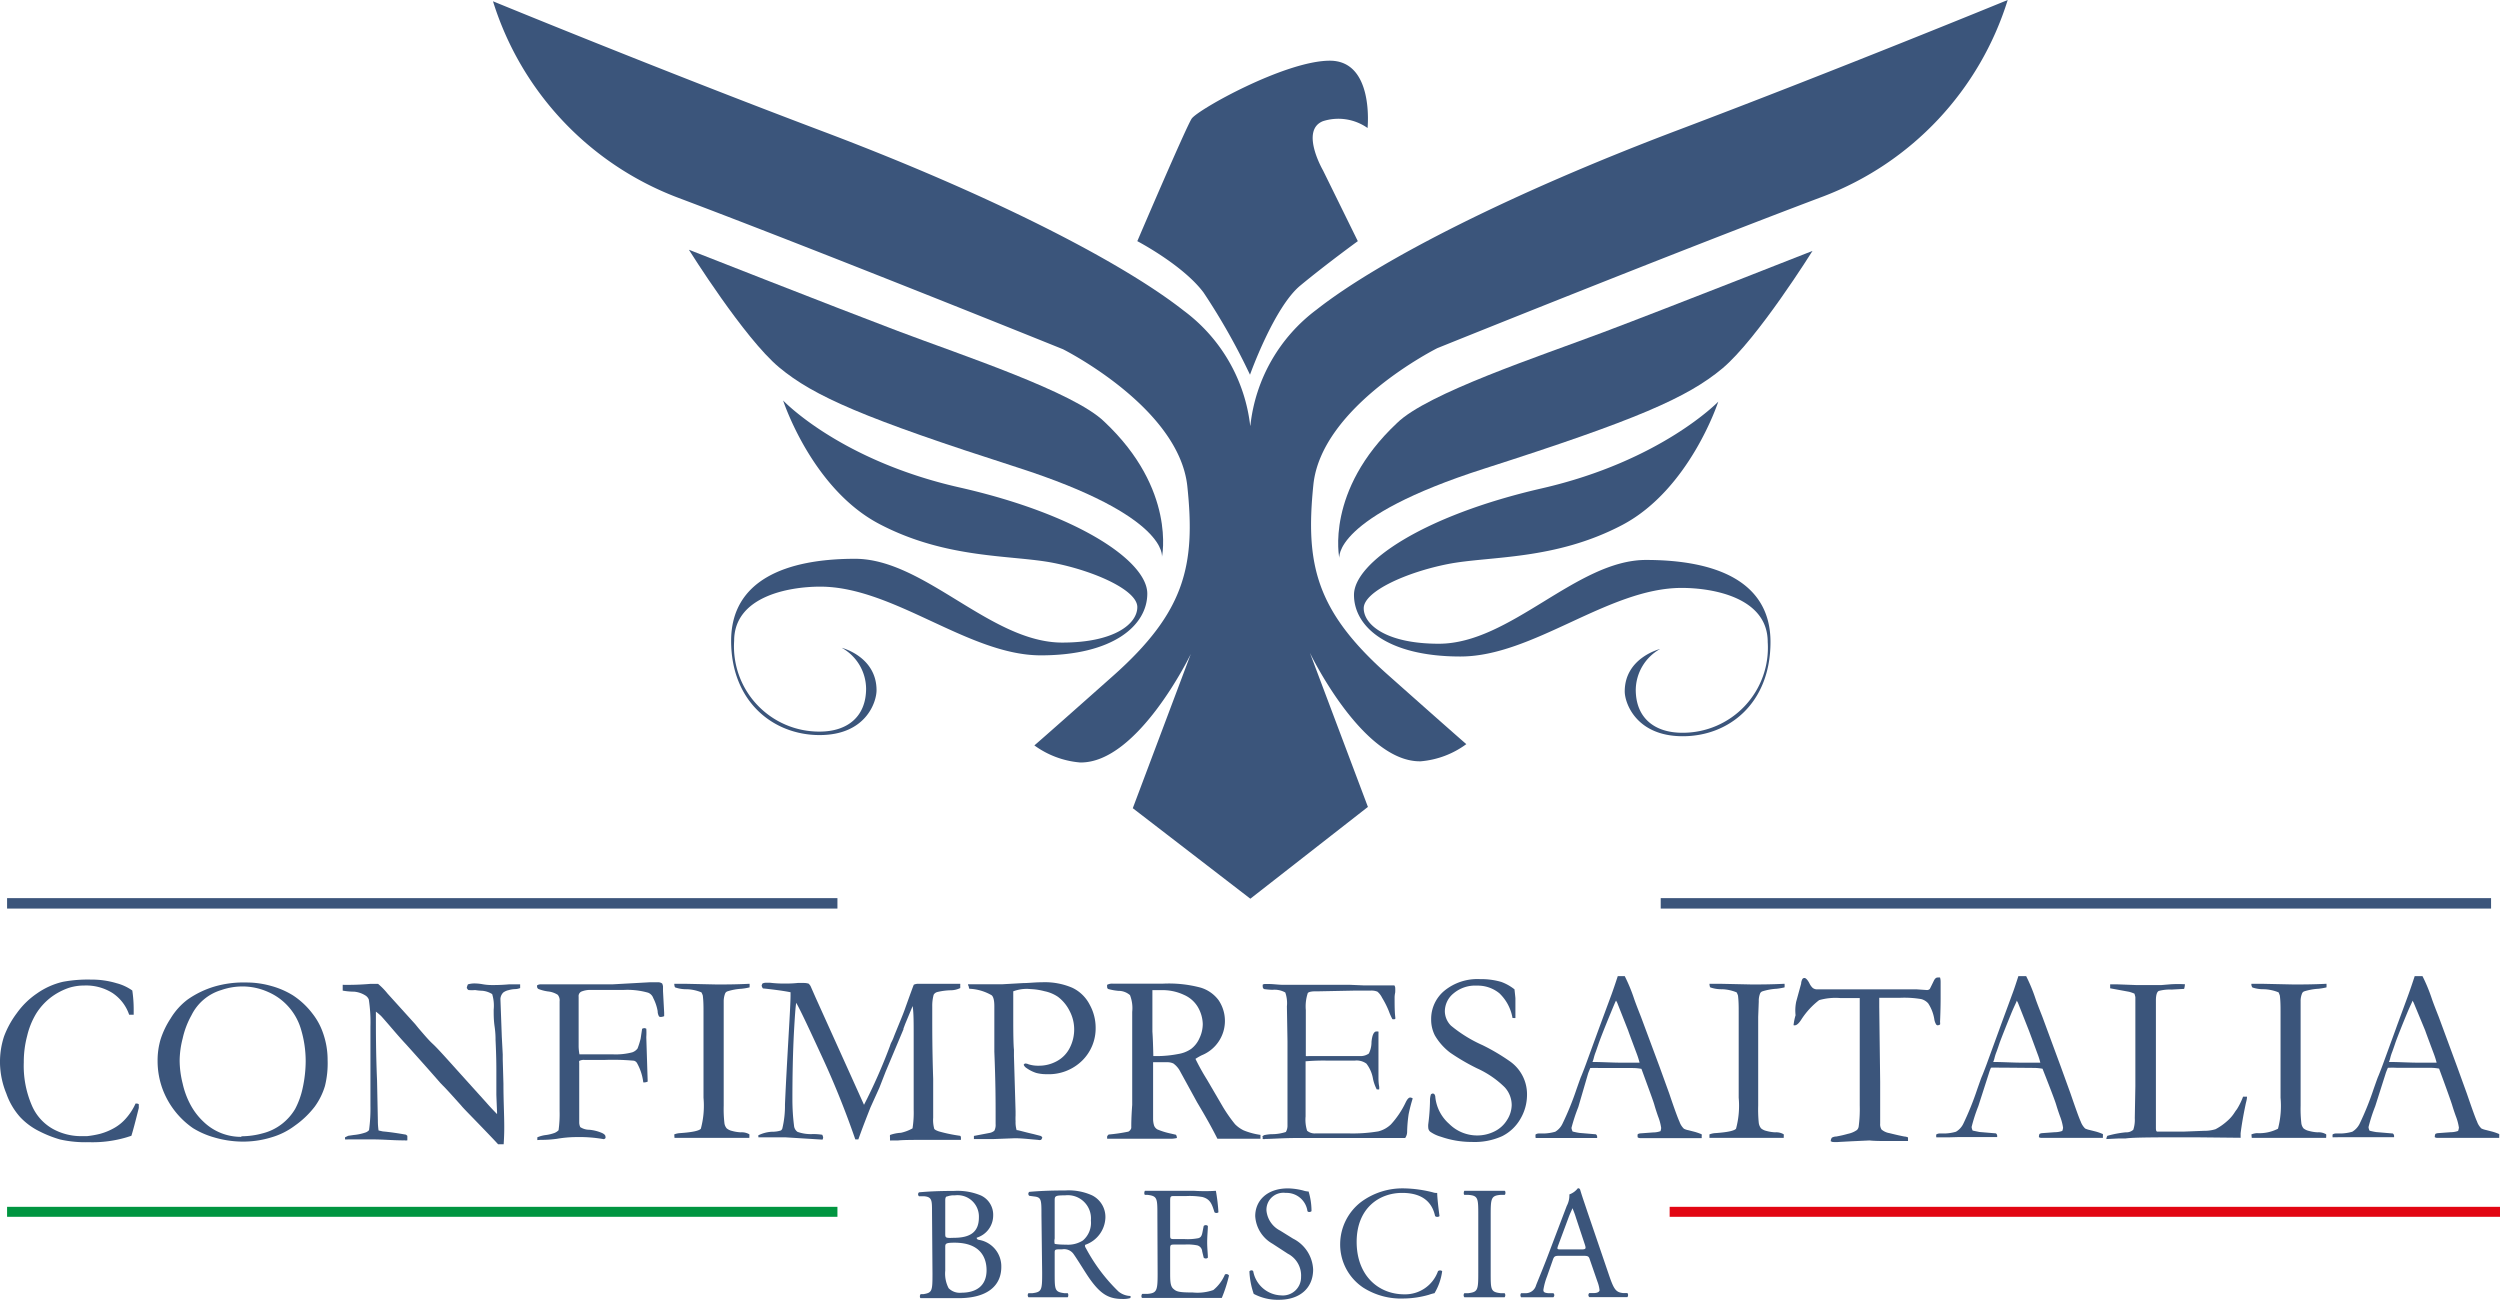
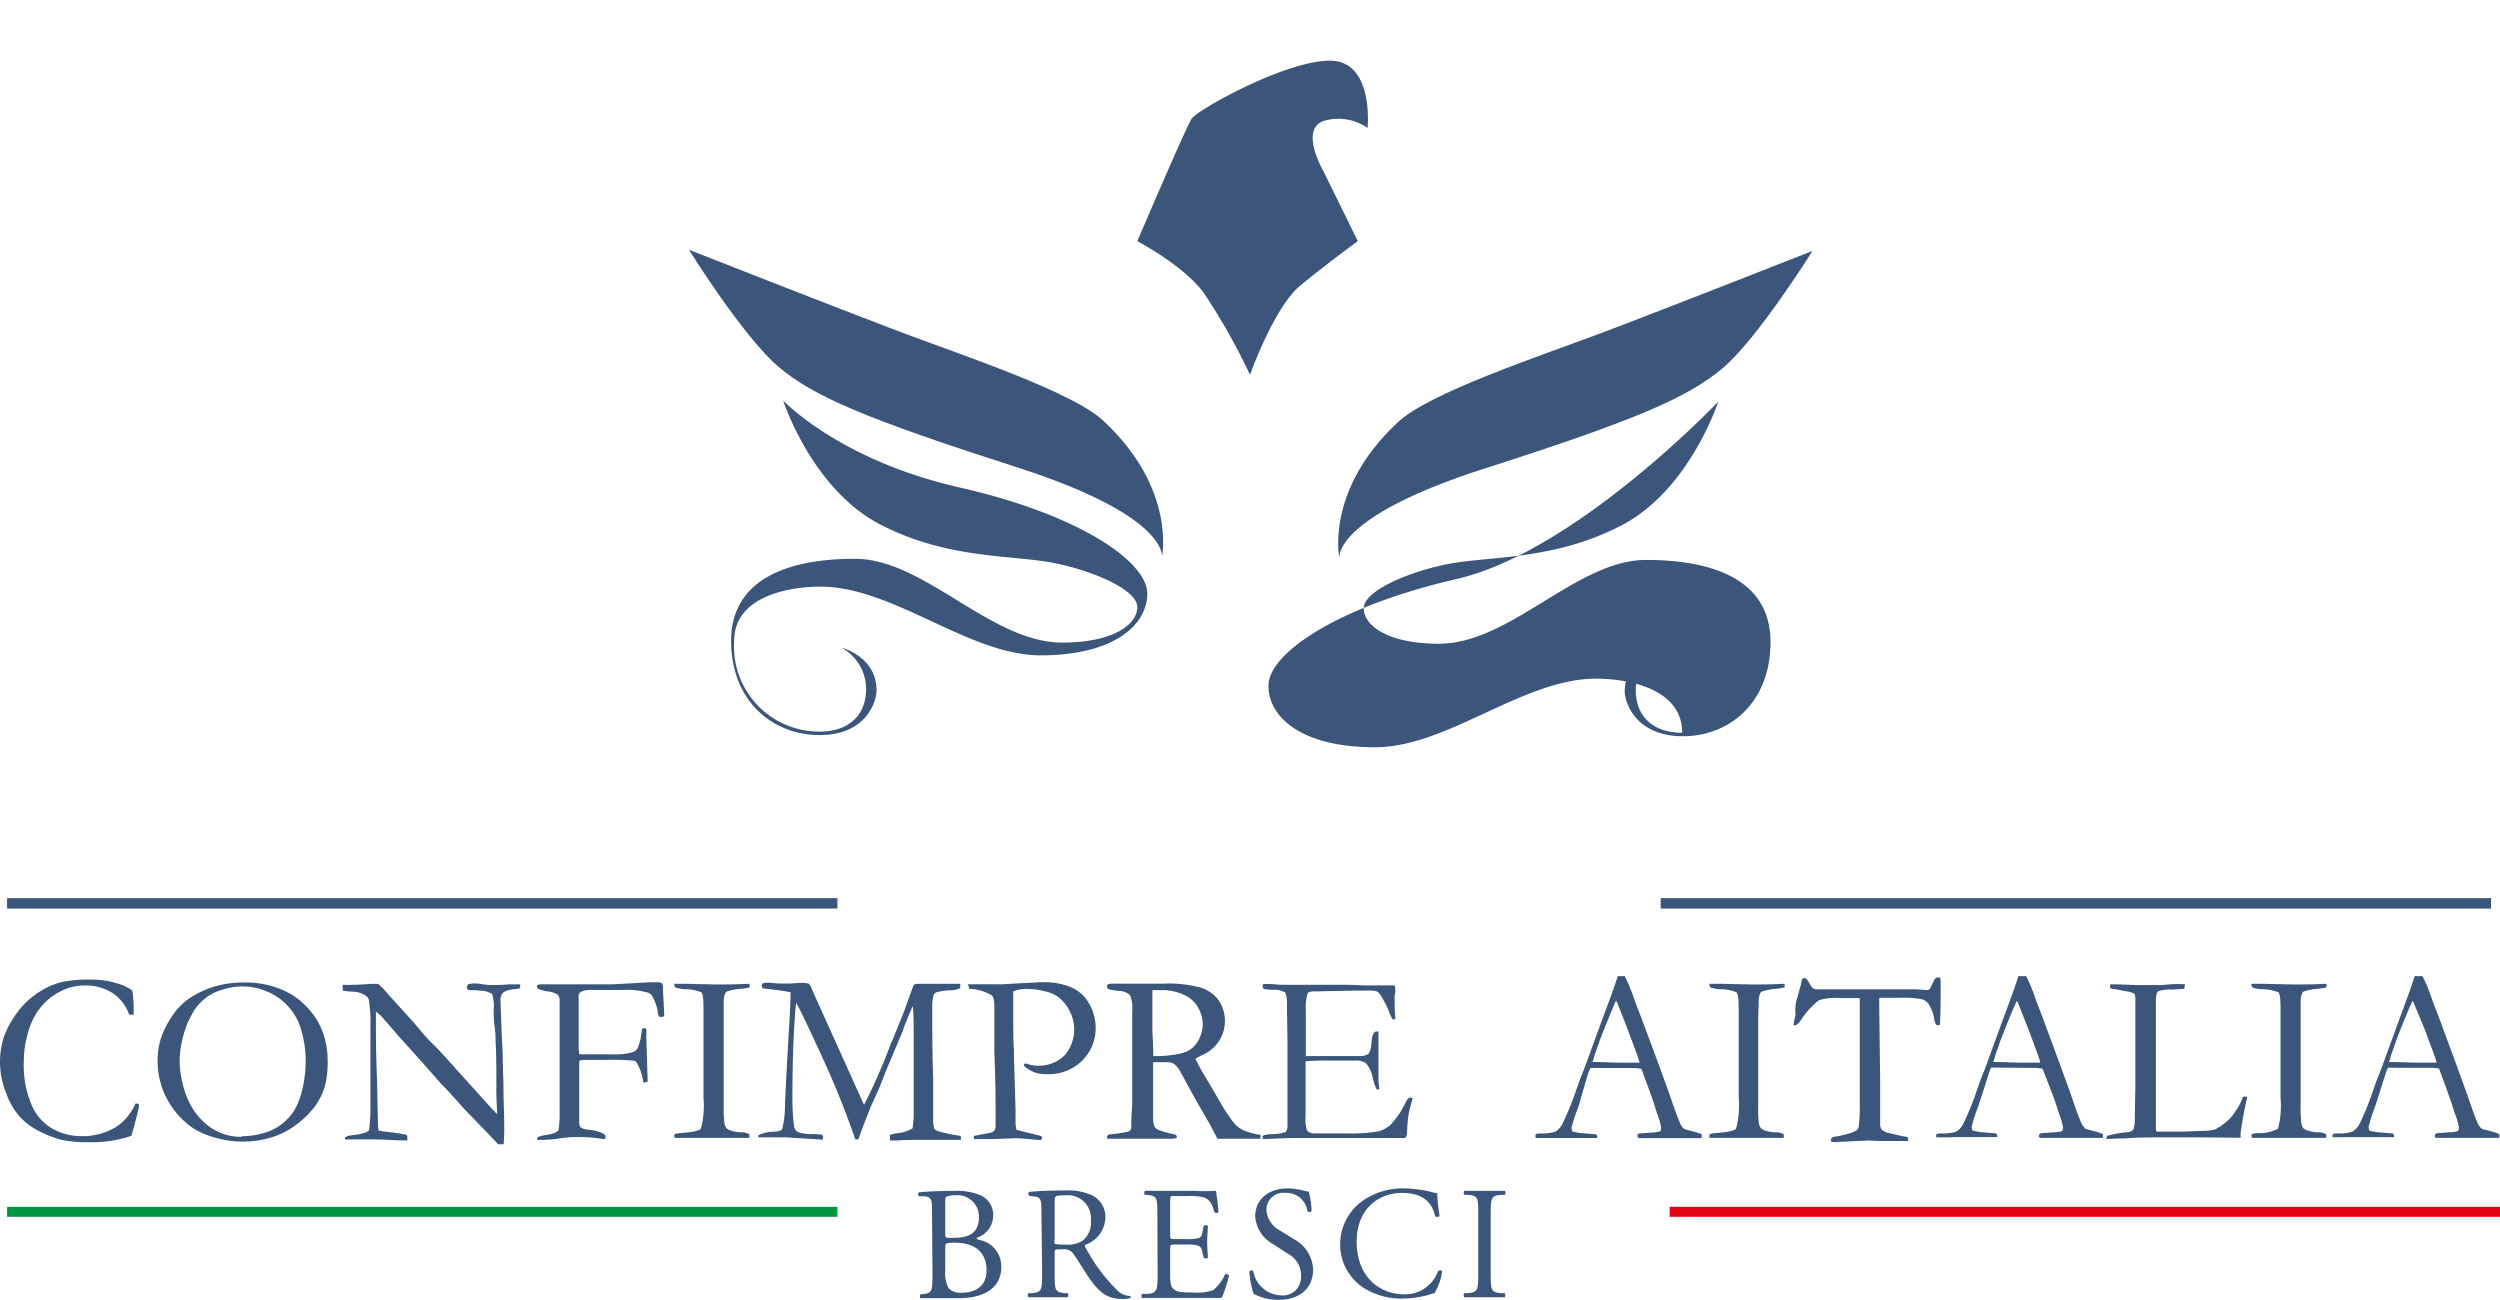
<svg xmlns="http://www.w3.org/2000/svg" viewBox="0 0 215.42 112">
  <defs>
    <style>.cls-1{fill:#3b557b;}.cls-2{fill:#009540;}.cls-3{fill:#e20613;}</style>
  </defs>
  <title>Tavola disegno 11</title>
  <g id="Livello_1" data-name="Livello 1">
    <path class="cls-1" d="M98,20.78s3.94,2.06,5.71,4.43a55.41,55.41,0,0,1,4,7.08s2.07-5.81,4.33-7.68S117,20.78,117,20.78l-3-6.1s-2-3.45,0-4.24a4.37,4.37,0,0,1,3.84.59s.59-5.8-3.25-5.8-11.41,4.23-11.91,5S98,20.78,98,20.78Z" />
    <path class="cls-1" d="M115.41,48.1s-.65-3.51,12.49-7.72,17.5-6.12,20.51-8.63,7.77-10.13,7.77-10.13-12.48,4.92-18,7-15.19,5.27-17.8,7.83C114.16,42.28,115.41,48.1,115.41,48.1Z" />
-     <path class="cls-1" d="M148.06,34.61s-2.46,7.57-8.28,10.63-11.43,2.66-15,3.36-7.27,2.36-7.27,3.81,2,3.06,6.47,3.06c6.17,0,11.88-7.22,17.85-7.22s10.73,1.81,10.73,7.07S149,63.44,145,63.44,140,60.59,140,59.58c0-2.91,3.05-3.66,3.05-3.66a4.09,4.09,0,0,0-2.1,3.51c0,2.46,1.65,3.71,4,3.71a7.33,7.33,0,0,0,7.37-7.82c0-3.81-4.66-4.66-7.42-4.66-6.32,0-12.79,5.91-19.06,5.91s-9.17-2.55-9.17-5.31,5.91-6.82,16.19-9.18S148.06,34.61,148.06,34.61Z" />
-     <path class="cls-1" d="M107.73,36.71A14.39,14.39,0,0,0,102,26.77c-5.51-4.33-17-10.13-31.1-15.45S42.48.11,42.48.11A26.5,26.5,0,0,0,58.33,17c12.79,4.82,33.26,13.09,33.26,13.09s10,5,10.72,11.81-.19,10.82-6.39,16.33-6.79,6-6.79,6a7.79,7.79,0,0,0,3.93,1.47c5,.1,9.55-9.35,9.55-9.35l-5,13.29,10.13,7.8,10.13-7.91-5-13.28s4.53,9.45,9.55,9.35a7.71,7.71,0,0,0,3.93-1.48s-.59-.49-6.79-6-7.08-9.55-6.39-16.34S123.85,30,123.85,30s20.47-8.26,33.27-13.08A26.53,26.53,0,0,0,173,0s-14.37,5.9-28.44,11.22-25.59,11.12-31.1,15.45a14.39,14.39,0,0,0-5.71,9.94" />
+     <path class="cls-1" d="M148.06,34.61s-2.46,7.57-8.28,10.63-11.43,2.66-15,3.36-7.27,2.36-7.27,3.81,2,3.06,6.47,3.06c6.17,0,11.88-7.22,17.85-7.22s10.73,1.81,10.73,7.07S149,63.44,145,63.44,140,60.59,140,59.58c0-2.91,3.05-3.66,3.05-3.66a4.09,4.09,0,0,0-2.1,3.51c0,2.46,1.65,3.71,4,3.71c0-3.81-4.66-4.66-7.42-4.66-6.32,0-12.79,5.91-19.06,5.91s-9.17-2.55-9.17-5.31,5.91-6.82,16.19-9.18S148.06,34.61,148.06,34.61Z" />
    <path class="cls-1" d="M100.12,48s.66-3.51-12.48-7.73-17.5-6.11-20.51-8.62-7.77-10.13-7.77-10.13,12.48,4.91,18,7,15.19,5.26,17.8,7.82C101.38,42.18,100.12,48,100.12,48Z" />
    <path class="cls-1" d="M67.48,34.51s2.46,7.57,8.27,10.63,11.44,2.66,15,3.36S98,50.85,98,52.31s-2,3.06-6.47,3.06c-6.17,0-11.88-7.22-17.85-7.22S63,50,63,55.22s3.61,8.12,7.62,8.12,4.91-2.86,4.91-3.86c0-2.91-3-3.66-3-3.66a4.07,4.07,0,0,1,2.1,3.51c0,2.46-1.65,3.71-4,3.71a7.34,7.34,0,0,1-7.37-7.82c0-3.81,4.66-4.67,7.42-4.67,6.32,0,12.79,5.92,19,5.92s9.18-2.56,9.18-5.32S93,44.34,82.67,42,67.48,34.51,67.48,34.51Z" />
    <path class="cls-1" d="M11.4,85.35A11.14,11.14,0,0,1,11.52,87c0,.11,0,.26,0,.44l-.21,0-.18,0a3.66,3.66,0,0,0-1.43-1.87,4.27,4.27,0,0,0-2.44-.65A4.41,4.41,0,0,0,6,85.1,5.51,5.51,0,0,0,4.31,86a5.34,5.34,0,0,0-1.2,1.35,6.68,6.68,0,0,0-.77,1.91,8.75,8.75,0,0,0-.29,2.28,8.58,8.58,0,0,0,.68,3.68,4.21,4.21,0,0,0,1.85,2.07A5.05,5.05,0,0,0,7,97.9h.49a8.15,8.15,0,0,0,1.13-.2,5.29,5.29,0,0,0,1.25-.52,3.84,3.84,0,0,0,1-.83,5,5,0,0,0,.81-1.26l.12,0a.35.35,0,0,1,.16.06c0,.17,0,.27,0,.32-.29,1.17-.51,2-.64,2.4l-.41.13a10.28,10.28,0,0,1-3.26.42,10,10,0,0,1-2.46-.23,10,10,0,0,1-1.78-.7,5.76,5.76,0,0,1-1.69-1.25,6,6,0,0,1-1.17-2A7.26,7.26,0,0,1,0,91.63,7.1,7.1,0,0,1,.35,89.3a8,8,0,0,1,1.1-2,6.85,6.85,0,0,1,1.74-1.7,6.43,6.43,0,0,1,2.23-1,11.75,11.75,0,0,1,2.44-.19,7.37,7.37,0,0,1,2.18.31A4.15,4.15,0,0,1,11.4,85.35Z" />
    <path class="cls-1" d="M13.58,91.44a6.4,6.4,0,0,1,.26-1.89,7.41,7.41,0,0,1,.86-1.79,5.81,5.81,0,0,1,1.45-1.62A8,8,0,0,1,18.51,85a8.9,8.9,0,0,1,2.69-.34,7.73,7.73,0,0,1,2.14.29,7.14,7.14,0,0,1,1.89.81,6.77,6.77,0,0,1,1.71,1.6A5.67,5.67,0,0,1,27.83,89a6.94,6.94,0,0,1,.4,2.34A8.09,8.09,0,0,1,28,93.58a5.87,5.87,0,0,1-.89,1.79A7.84,7.84,0,0,1,25.4,97a6.25,6.25,0,0,1-2,1,8.28,8.28,0,0,1-2.53.37A8.81,8.81,0,0,1,18.43,98a7.2,7.2,0,0,1-1.8-.79A7.12,7.12,0,0,1,14,93.82,7,7,0,0,1,13.58,91.44Zm7.22,6.47a6.93,6.93,0,0,0,1.82-.25,4.48,4.48,0,0,0,1.67-.81,4.61,4.61,0,0,0,1.14-1.29,6.94,6.94,0,0,0,.66-1.85,11,11,0,0,0,.25-2.27,9.55,9.55,0,0,0-.42-2.8,5.06,5.06,0,0,0-1.05-1.88,5,5,0,0,0-1.76-1.28A5.4,5.4,0,0,0,20.92,85a5.57,5.57,0,0,0-1.85.31,4.21,4.21,0,0,0-2.57,2.17,7.33,7.33,0,0,0-.76,2,7.87,7.87,0,0,0-.26,1.89,8.21,8.21,0,0,0,.26,2,7.09,7.09,0,0,0,.71,1.89,5.72,5.72,0,0,0,1.11,1.42,4.63,4.63,0,0,0,3.24,1.28Z" />
    <path class="cls-1" d="M29.53,85.36v-.5a22.7,22.7,0,0,0,2.36-.08l.41,0h.28a5.8,5.8,0,0,1,.81.83l.19.21,2.19,2.42.31.38c.45.52.85,1,1.21,1.33s1.08,1.13,2.13,2.3L41.9,95c.24.28.55.61.93,1v-.16q-.06-1.45-.06-1.53l0-.63,0-1v-.45c0-.28,0-1.16-.07-2.63,0-.2,0-.58-.08-1.14s-.08-1-.08-1.47a3.43,3.43,0,0,0-.13-1.33,1.9,1.9,0,0,0-.89-.29,4.32,4.32,0,0,1-.58-.06,2.67,2.67,0,0,1-.55,0c-.06,0-.11-.08-.17-.18a1.12,1.12,0,0,1,.1-.31,2.09,2.09,0,0,1,.55-.08,4.31,4.31,0,0,1,.72.07,4.59,4.59,0,0,0,.78.07c.31,0,.81,0,1.48-.06.38,0,.65,0,.79,0h.18l0,.32a1.28,1.28,0,0,1-.46.09,2.34,2.34,0,0,0-.54.09,1.19,1.19,0,0,0-.45.2.84.84,0,0,0-.25.55l.12,3.28.08,1.51v.44l.06,2.09c0,1.43.07,2.67.07,3.72,0,.23,0,.73-.05,1.49l-.48,0c-.24-.27-1.08-1.15-2.51-2.62-.33-.34-.56-.58-.67-.72l-.9-1c-.35-.38-.57-.62-.68-.72l-.22-.23Q36.8,92,35,90c-.32-.34-.8-.88-1.43-1.62-.4-.46-.65-.75-.75-.85a4.74,4.74,0,0,0-.43-.36l0,.36c0,1.35,0,3.22.1,5.59l.07,3.45q0,.43.06.84l.36.08c.66.06,1.31.16,2,.28l.12.1v.39a.78.78,0,0,1-.27,0,1.47,1.47,0,0,1-.28,0c-.69,0-1.52-.08-2.51-.08-.69,0-1.3,0-1.83,0H30a1.42,1.42,0,0,1-.27,0V98l.27-.13.48-.07a4.42,4.42,0,0,0,1-.21.72.72,0,0,0,.32-.21,13.79,13.79,0,0,0,.12-2.11c0-.43,0-1.21,0-2.36V91.46l0-3a13,13,0,0,0-.14-2.33.72.72,0,0,0-.26-.33,2.17,2.17,0,0,0-1-.35A5.72,5.72,0,0,1,29.53,85.36Z" />
    <path class="cls-1" d="M46.3,98.24V98a2.74,2.74,0,0,1,.76-.2,3.43,3.43,0,0,0,.73-.18,1.07,1.07,0,0,0,.34-.23,10.16,10.16,0,0,0,.09-1.66v-8.1l0-1.34a.76.76,0,0,0-.16-.57,1.92,1.92,0,0,0-.85-.29,3.66,3.66,0,0,1-.81-.21.24.24,0,0,1-.12-.18.39.39,0,0,1,0-.13.49.49,0,0,1,.28-.09l.63,0h.29l.83,0h1.44l3,0L56,84.64h.28l.45,0a.57.57,0,0,1,.33.11.93.93,0,0,1,.07.24v.41l.1,1.87c0,.07,0,.17,0,.29a.8.8,0,0,1-.31.07.17.17,0,0,1-.14-.06.92.92,0,0,1-.11-.44A4,4,0,0,0,56.29,86a.77.77,0,0,0-.44-.46,6.49,6.49,0,0,0-2.1-.24c-.47,0-.9,0-1.3,0l-.74,0H50.9a2,2,0,0,0-.82.15.43.43,0,0,0-.22.44v.16c0,.35,0,.75,0,1.18l0,2.83a4.07,4.07,0,0,0,.07.79l.3,0,.58,0h2a5.59,5.59,0,0,0,1.66-.17.94.94,0,0,0,.47-.34,7.19,7.19,0,0,0,.26-.83l.13-.86a.55.55,0,0,1,.19-.06.58.58,0,0,1,.17.05,5.49,5.49,0,0,1,0,.73l.12,3.83a.89.89,0,0,1-.27.07l-.11,0a4.46,4.46,0,0,0-.52-1.63.45.45,0,0,0-.28-.24,20.17,20.17,0,0,0-2.48-.07h-.94l-.75,0h-.11a.83.83,0,0,0-.44.09.54.54,0,0,0,0,.18v.71c0,.09,0,.43,0,1l0,3.45a1,1,0,0,0,.09.36,1.45,1.45,0,0,0,.79.23,3.57,3.57,0,0,1,1.09.28c.19.09.29.19.29.3a.25.25,0,0,1,0,.14.28.28,0,0,1-.14.09,12.07,12.07,0,0,0-2.36-.18,10.18,10.18,0,0,0-1.69.15,9.83,9.83,0,0,1-1.41.09Z" />
    <path class="cls-1" d="M58.1,97.75a1.53,1.53,0,0,1,.47-.11c1.06-.07,1.67-.2,1.82-.38a7.62,7.62,0,0,0,.23-2.67V92.35l0-1.26,0-.74V88.58l0-.43,0-.54c0-.12,0-.27,0-.43,0-.44,0-.9-.06-1.39a1.39,1.39,0,0,0-.12-.28,3.65,3.65,0,0,0-1.24-.27,2.89,2.89,0,0,1-1-.15c-.06,0-.09-.15-.1-.32H59l2.76.06c.71,0,1.65,0,2.83-.06a2.85,2.85,0,0,1,0,.31,5,5,0,0,1-.7.12,4.9,4.9,0,0,0-1.2.22.34.34,0,0,0-.2.17,1.87,1.87,0,0,0-.13.7l0,1.34,0,4.64V94.1c0,.57,0,1,0,1.17a10.84,10.84,0,0,0,.06,1.49.86.86,0,0,0,.2.47,1.09,1.09,0,0,0,.46.22,3.32,3.32,0,0,0,.75.12,1.31,1.31,0,0,1,.74.17,1.11,1.11,0,0,1,0,.23v.08l-1.4,0-.92,0-1.44,0H58.12Z" />
    <path class="cls-1" d="M65.34,97.83a3,3,0,0,1,1.17-.31,2.43,2.43,0,0,0,.78-.11.4.4,0,0,0,.12-.16,8.47,8.47,0,0,0,.23-2.08c.06-1.47.17-3.44.31-5.9.11-1.87.17-3,.17-3.5V85.5c-.5-.1-1.3-.22-2.38-.33a.58.58,0,0,1-.11-.24.51.51,0,0,1,.08-.19.83.83,0,0,1,.27-.06l.36,0a10.22,10.22,0,0,0,1.4.07c.19,0,.53,0,1-.05l.56,0a1.42,1.42,0,0,1,.38.06,1.27,1.27,0,0,1,.16.2l.44,1,2.94,6.51,1.23,2.73a47.6,47.6,0,0,0,2.24-5.08,1.66,1.66,0,0,1,.12-.31,3.66,3.66,0,0,0,.18-.39c.05-.15.28-.7.67-1.66.16-.39.29-.73.38-1,.4-1.11.63-1.75.7-1.91a1,1,0,0,1,.34-.08l.43,0c.39,0,1,0,1.9,0,.54,0,1,0,1.33,0a.62.62,0,0,1,0,.17,1,1,0,0,1,0,.2,1.92,1.92,0,0,1-.8.19,5.45,5.45,0,0,0-1.17.15.5.5,0,0,0-.32.24,3.65,3.65,0,0,0-.12,1v1c0,1,0,2.79.08,5.25v3.34a2.82,2.82,0,0,0,.08.91c0,.1.18.19.41.27a13.46,13.46,0,0,0,1.83.38.16.16,0,0,1,.07.14,1.62,1.62,0,0,1,0,.21h-.47c-.41,0-.86,0-1.34,0l-.77,0c-1.42,0-2.37,0-2.83.05l-.55,0a.48.48,0,0,1-.15,0V98a.75.75,0,0,1,0-.2,3.28,3.28,0,0,1,.94-.19,3.62,3.62,0,0,0,1-.38,8.66,8.66,0,0,0,.1-1.61l0-2.11c0-.22,0-.65,0-1.28s0-1.64,0-3c0-1.11,0-2-.09-2.54L78,88.23l-.15.4,0,.06-1.53,3.64-.55,1.41L75,95.44c-.31.79-.58,1.48-.8,2.08l-.24.66H73.7c-.79-2.29-1.72-4.64-2.81-7s-1.85-4-2.28-4.77c-.06.3-.12,1.17-.2,2.6-.09,1.75-.13,3.67-.13,5.78A18.31,18.31,0,0,0,68.42,97a.72.72,0,0,0,.3.53,3.43,3.43,0,0,0,1.34.19,4.88,4.88,0,0,1,.79.06.72.72,0,0,1,.08.24.85.85,0,0,1-.05.18L67.65,98c-.24,0-.61,0-1.1,0-.28,0-.68,0-1.2,0Z" />
    <path class="cls-1" d="M83.41,84.81l.24,0c.23,0,.62,0,1.16,0h.59l1,0,1.77-.1c.47,0,1-.07,1.62-.07a6,6,0,0,1,2.6.47,3.24,3.24,0,0,1,1.5,1.45,4.11,4.11,0,0,1,.52,2,3.9,3.9,0,0,1-1.14,2.81,4.1,4.1,0,0,1-3.08,1.19,3.38,3.38,0,0,1-.91-.11,3.08,3.08,0,0,1-.83-.42.6.6,0,0,1-.24-.28.25.25,0,0,1,.12-.11.72.72,0,0,1,.3.07,2.77,2.77,0,0,0,.89.12,3.18,3.18,0,0,0,1.56-.4,2.65,2.65,0,0,0,1.11-1.16,3.46,3.46,0,0,0,.37-1.58,3.41,3.41,0,0,0-.39-1.57,3.45,3.45,0,0,0-1-1.22A3.18,3.18,0,0,0,90,85.41a5.38,5.38,0,0,0-1.17-.18,3.3,3.3,0,0,0-1.52.19v.14l0,1.17v.21c0,.19,0,.48,0,.87q0,2.11.06,2.64V91l.14,4.75c0,.07,0,.19,0,.38a4.73,4.73,0,0,0,0,.49,2.45,2.45,0,0,0,.09.76c.16,0,.65.16,1.45.34l.62.16a.29.29,0,0,1,.14.13.37.37,0,0,1-.11.21.51.51,0,0,1-.26,0l-.59-.05c-.59-.06-1.06-.09-1.4-.09l-1.83.07-1.09,0-.61,0v-.27l1.36-.26a.85.85,0,0,0,.4-.19,1.06,1.06,0,0,0,.11-.57c0-.06,0-.2,0-.41s0-.34,0-.6c0-.82,0-2.56-.11-5.23,0-1.24,0-2.51,0-3.8V86.7c0-.5-.08-.81-.23-.94a4.16,4.16,0,0,0-1.92-.56.41.41,0,0,1-.05-.19A.45.45,0,0,1,83.41,84.81Z" />
    <path class="cls-1" d="M95.53,97.76a14.7,14.7,0,0,0,1.7-.25.51.51,0,0,0,.25-.31v-.11c0-.18,0-.8.08-1.88q0-.46,0-.9l0-1.24,0-1.4,0-2.61,0-1.87a3.08,3.08,0,0,0-.19-1.44,1.5,1.5,0,0,0-1-.37,4.82,4.82,0,0,1-.88-.16.19.19,0,0,1-.09-.17.81.81,0,0,1,0-.19.89.89,0,0,1,.48-.1l.29,0,.44,0h.85l2.74,0a10.58,10.58,0,0,1,3.25.34A3,3,0,0,1,105,86.18a3.19,3.19,0,0,1-1.45,4.75,5.36,5.36,0,0,0-.54.31,19.48,19.48,0,0,0,1,1.8l1.32,2.26a12.76,12.76,0,0,0,1.09,1.57,2.69,2.69,0,0,0,.74.53,6,6,0,0,0,1.45.39,1.16,1.16,0,0,1,0,.17,1,1,0,0,1,0,.16l-3.34,0-.37,0c-.5-1-1.07-2-1.74-3.12l-1.54-2.81a2,2,0,0,0-.51-.55,1.2,1.2,0,0,0-.54-.11H99.36c0,.22,0,.68,0,1.36v3.56a1.92,1.92,0,0,0,.09.55.66.66,0,0,0,.28.32,6.43,6.43,0,0,0,1.17.36l.43.1a.49.49,0,0,1,.08.28,2.31,2.31,0,0,1-.39.06q-.94,0-1.32,0h-.32l-1.42,0H96.55l-.94,0-.21,0,0-.1C95.38,97.92,95.43,97.85,95.53,97.76ZM99.38,91h.42a9.68,9.68,0,0,0,1.73-.18,2.69,2.69,0,0,0,1.11-.44,2.32,2.32,0,0,0,.71-.91,2.85,2.85,0,0,0,.29-1.24,3.06,3.06,0,0,0-.45-1.5,2.59,2.59,0,0,0-1.16-1,4.36,4.36,0,0,0-2-.41l-.73,0c0,.36,0,.64,0,.83l0,1.94v.8C99.34,89.43,99.36,90.12,99.38,91Z" />
    <path class="cls-1" d="M108.77,97.93a.6.6,0,0,1,.17-.12,3.78,3.78,0,0,1,.61-.08,3.89,3.89,0,0,0,1.25-.19,1.06,1.06,0,0,0,.14-.58V93.58l0-1.25V89.72l-.05-3a2.8,2.8,0,0,0-.14-1.2,1.9,1.9,0,0,0-1.11-.23,6.55,6.55,0,0,1-.7-.06.21.21,0,0,1-.13-.19.64.64,0,0,1,0-.2.41.41,0,0,1,.17-.05h.35c.41,0,.83.07,1.27.07l.77,0,1.83,0c.92,0,1.63,0,2.14,0l1,0,1.19.05h1.48l.17,0,.87,0,.1,0a.51.51,0,0,1,.07.17,3.15,3.15,0,0,1,0,.45,2.22,2.22,0,0,0-.05.38c0,.72,0,1.33.07,1.83a.1.1,0,0,1-.06.08.64.64,0,0,1-.2,0,5.33,5.33,0,0,1-.31-.7,7.74,7.74,0,0,0-.58-1.15,1.62,1.62,0,0,0-.4-.52,1.34,1.34,0,0,0-.61-.09l-1,0h-.44l-3,.06h-.26q-.57,0-.69.15a3.64,3.64,0,0,0-.17,1.47c0,.08,0,.91,0,2.49V91a1,1,0,0,0,.25,0h.7l.72,0h.22c.75,0,1.71,0,2.89,0a1.22,1.22,0,0,0,.65-.22,2.21,2.21,0,0,0,.23-1c.05-.52.17-.82.35-.89a.7.7,0,0,1,.25,0,1,1,0,0,1,0,.16s0,.13,0,.24,0,1.06,0,2.41c0,.36,0,.76,0,1.21s.06.68.06.71a1.29,1.29,0,0,1,0,.25.27.27,0,0,1-.13,0h-.08a3.58,3.58,0,0,1-.32-.9,2.93,2.93,0,0,0-.57-1.32,1.43,1.43,0,0,0-1-.26h-.53l-1.14,0h-.68a18.24,18.24,0,0,0-1.89.06V96.2a3.15,3.15,0,0,0,.13,1.23,1,1,0,0,0,.77.23h1.29l1.4,0a13.5,13.5,0,0,0,2.67-.17,2.42,2.42,0,0,0,1.1-.61A7.65,7.65,0,0,0,121.12,95c.14-.29.27-.43.4-.43a.43.43,0,0,1,.21.08,13.62,13.62,0,0,0-.35,1.35,12.31,12.31,0,0,0-.13,1.49.94.94,0,0,1-.17.57h-.23l-2.92,0h-1.31l-3.12,0h-1.72c-1.24,0-2.16.08-2.75.08a.37.37,0,0,1-.22,0,.23.23,0,0,1,0-.15Z" />
-     <path class="cls-1" d="M130.5,85.25c.05.46.08.72.08.79l0,.93c0,.39,0,.64,0,.75a.47.47,0,0,1-.16,0l-.09,0a3.83,3.83,0,0,0-1.13-2.13,2.94,2.94,0,0,0-1.94-.66,2.88,2.88,0,0,0-2,.66,2,2,0,0,0-.76,1.55,1.78,1.78,0,0,0,.53,1.24,11.72,11.72,0,0,0,2.72,1.68,17.63,17.63,0,0,1,2.38,1.41,3.46,3.46,0,0,1,1.45,2.87,4.09,4.09,0,0,1-.58,2.09,3.74,3.74,0,0,1-1.56,1.47,5.74,5.74,0,0,1-2.59.5,8.12,8.12,0,0,1-2.69-.45,3,3,0,0,1-.93-.44.49.49,0,0,1-.16-.35,1.62,1.62,0,0,1,0-.29,17.28,17.28,0,0,0,.15-2,1.65,1.65,0,0,1,.08-.57s.08-.07.15-.07a.18.18,0,0,1,.15.06.47.47,0,0,1,.08.26,3.55,3.55,0,0,0,1.19,2.29,3.41,3.41,0,0,0,2.4,1,3.32,3.32,0,0,0,1.51-.35,2.61,2.61,0,0,0,1.09-1,2.46,2.46,0,0,0,.39-1.26,2.28,2.28,0,0,0-.6-1.54,8.2,8.2,0,0,0-2.38-1.63,18.29,18.29,0,0,1-2.33-1.36,5.1,5.1,0,0,1-1.31-1.48,3,3,0,0,1-.32-1.4,3.15,3.15,0,0,1,1.14-2.45,4.49,4.49,0,0,1,3.07-1,6.15,6.15,0,0,1,1.83.24A4.07,4.07,0,0,1,130.5,85.25Z" />
    <path class="cls-1" d="M132.32,97.75a.56.56,0,0,1,.26-.08h.48a4,4,0,0,0,.95-.15,1.6,1.6,0,0,0,.62-.68,25,25,0,0,0,1.22-3c.22-.62.35-1,.41-1.12.17-.42.34-.86.5-1.31l1-2.74c.16-.43.52-1.41,1.11-3,.14-.39.32-.91.53-1.56l.3,0H140a14.24,14.24,0,0,1,.79,1.9c.12.36.33.9.61,1.61L143,91.92l.84,2.32c.44,1.31.74,2.12.88,2.42a1.5,1.5,0,0,0,.38.6,1.41,1.41,0,0,0,.39.13l.47.12a4.83,4.83,0,0,1,.67.23.54.54,0,0,1,0,.18.64.64,0,0,1,0,.15h-.47l-1.87,0-1,0-1.26,0-.25,0h-.46a.47.47,0,0,1-.2-.06.66.66,0,0,1,0-.28.55.55,0,0,1,.23-.07l1.09-.08a1.9,1.9,0,0,0,.64-.11,1.08,1.08,0,0,0,.06-.28,4.44,4.44,0,0,0-.27-1c-.12-.35-.23-.68-.32-1s-.47-1.34-1.11-3.09a4.27,4.27,0,0,0-.75-.07l-2.22,0h-.66a7.6,7.6,0,0,0-.78,0q-.13.32-.18.45L136,95.39a15.14,15.14,0,0,0-.59,1.8,1,1,0,0,0,.1.31,5.69,5.69,0,0,0,.58.12l1.42.12a.26.26,0,0,1,.11.17.64.64,0,0,1,0,.15h-.72c-.55,0-1.2,0-1.93,0l-.73,0-.76,0c-.24,0-.41,0-.51,0l-.65,0V98A.64.64,0,0,1,132.32,97.75Zm5-6.24c.74,0,1.59.06,2.54.06.54,0,1,0,1.42,0a7.54,7.54,0,0,0-.24-.76c-.45-1.2-.7-1.87-.74-2l-.95-2.41-.1-.18c-.05.08-.2.44-.46,1.07q-.67,1.62-1,2.52l-.28.81a4,4,0,0,0-.18.56,2.13,2.13,0,0,1-.11.33Z" />
    <path class="cls-1" d="M147.3,97.75a1.6,1.6,0,0,1,.47-.11c1.06-.07,1.67-.2,1.82-.38a7.62,7.62,0,0,0,.23-2.67V92.35l0-1.26,0-.74V88.58l0-.43,0-.54c0-.12,0-.27,0-.43,0-.44,0-.9-.06-1.39a1.39,1.39,0,0,0-.12-.28,3.59,3.59,0,0,0-1.24-.27,2.89,2.89,0,0,1-1-.15c-.06,0-.09-.15-.1-.32h.88l2.76.06c.71,0,1.65,0,2.83-.06a1.51,1.51,0,0,1,0,.31,5.12,5.12,0,0,1-.69.12,5,5,0,0,0-1.21.22.34.34,0,0,0-.2.17,1.72,1.72,0,0,0-.12.7l-.05,1.34,0,4.64V94.1c0,.57,0,1,0,1.17a11.53,11.53,0,0,0,.05,1.49.94.94,0,0,0,.2.47,1.09,1.09,0,0,0,.46.22,3.32,3.32,0,0,0,.75.12,1.28,1.28,0,0,1,.74.17,1.11,1.11,0,0,1,0,.23v.08l-1.39,0-.93,0-1.44,0h-2.64Z" />
    <path class="cls-1" d="M154.77,86.33l.43-1.57a.92.92,0,0,1,.11-.4.22.22,0,0,1,.17-.09c.12,0,.27.15.43.45a1.31,1.31,0,0,0,.29.41.63.63,0,0,0,.33.12h.1l.45,0,2.46,0h3.75l1.61,0,.26,0,.88.06a.33.33,0,0,0,.25-.1s.13-.25.34-.69c.09-.19.2-.29.33-.29a1,1,0,0,1,.21,0,1.3,1.3,0,0,1,.05.37V86c0,.22,0,.91-.05,2.07a.52.52,0,0,1,0,.21.48.48,0,0,1-.2.07.19.19,0,0,1-.14-.08,1.29,1.29,0,0,1-.16-.48,3.48,3.48,0,0,0-.52-1.33,1.21,1.21,0,0,0-.6-.37,8.76,8.76,0,0,0-1.87-.11h-1.75c0,.27,0,.53,0,.76l.08,6.46c0,.26,0,.74,0,1.46v2.15a.84.84,0,0,0,.12.52,1.42,1.42,0,0,0,.68.31c.64.16,1.06.25,1.28.29a.88.88,0,0,1,.32.08v.31l-1.48,0c-.81,0-1.42,0-1.83-.05l-1.52.07-1.11.06a3.45,3.45,0,0,1-.57,0l-.15-.06a.55.55,0,0,1,.1-.31.8.8,0,0,1,.38-.1,10,10,0,0,0,1-.23,2.1,2.1,0,0,0,.78-.33.53.53,0,0,0,.15-.31,11.32,11.32,0,0,0,.09-1.8V93.41l0-3.85,0-.84V86h-1.68a5.17,5.17,0,0,0-1.82.18,6.65,6.65,0,0,0-1.52,1.65c-.22.35-.41.52-.58.52l-.09,0a.21.21,0,0,1,0-.12,4.71,4.71,0,0,1,.16-.75C154.66,86.88,154.74,86.52,154.77,86.33Z" />
    <path class="cls-1" d="M166.85,97.75a.59.59,0,0,1,.26-.08h.49a3.86,3.86,0,0,0,.94-.15,1.61,1.61,0,0,0,.63-.68,25.25,25.25,0,0,0,1.21-3c.22-.62.35-1,.41-1.12.17-.42.34-.86.5-1.31l1-2.74c.15-.43.52-1.41,1.1-3,.15-.39.32-.91.53-1.56l.31,0h.36a14.24,14.24,0,0,1,.79,1.9c.12.36.33.9.61,1.61l1.58,4.28.84,2.32c.45,1.31.74,2.12.88,2.42a1.62,1.62,0,0,0,.38.6,1.77,1.77,0,0,0,.39.13l.48.12a4.57,4.57,0,0,1,.66.23.54.54,0,0,1,0,.18.64.64,0,0,1,0,.15h-.47l-1.87,0-1,0-1.26,0-.25,0h-.45a.47.47,0,0,1-.21-.06.66.66,0,0,1,.05-.28.55.55,0,0,1,.23-.07l1.09-.08a1.9,1.9,0,0,0,.64-.11.85.85,0,0,0,.07-.28,4.44,4.44,0,0,0-.27-1q-.19-.53-.33-1T176,92.09a4.27,4.27,0,0,0-.75-.07L173,92h-.66a7.78,7.78,0,0,0-.78,0,3.19,3.19,0,0,0-.17.45l-.92,2.86a14,14,0,0,0-.58,1.8.94.94,0,0,0,.09.31l.58.12,1.42.12a.26.26,0,0,1,.11.17.64.64,0,0,1,0,.15h-.72c-.55,0-1.2,0-1.93,0l-.73,0L168,98c-.23,0-.4,0-.51,0l-.64,0V98A.58.58,0,0,1,166.85,97.75Zm5-6.24c.74,0,1.59.06,2.54.06.54,0,1,0,1.42,0a5.63,5.63,0,0,0-.24-.76c-.44-1.2-.69-1.87-.74-2l-.95-2.41-.1-.18c0,.08-.2.44-.46,1.07q-.66,1.62-1,2.52c-.09.27-.18.54-.28.81a4,4,0,0,0-.18.56,2.13,2.13,0,0,1-.11.33Z" />
    <path class="cls-1" d="M181.5,98.15a.62.62,0,0,1,.09-.28,9.14,9.14,0,0,1,1.58-.3.89.89,0,0,0,.65-.22,2.7,2.7,0,0,0,.13-1L184,93.6V88.65c0-1.46,0-2.37,0-2.73a2.32,2.32,0,0,0-.08-.3,3.22,3.22,0,0,0-.46-.16l-1.63-.3a1.31,1.31,0,0,1,0-.17,1.16,1.16,0,0,1,0-.17l.64,0,1.59.06.91,0h.27l.31,0h.7l.84-.07a10.69,10.69,0,0,1,1.18,0,1.53,1.53,0,0,1-.07.4l-1.08.06a3.67,3.67,0,0,0-1.11.12c-.16.09-.24.37-.24.83,0,.11,0,.34,0,.68v3.2l0,3.44,0,2.94v.64c0,.21,0,.34.1.39l1.53,0h.71l1.8-.07a3.21,3.21,0,0,0,1-.14,5,5,0,0,0,1-.7,3.3,3.3,0,0,0,.66-.77s.09-.14.18-.25a5.9,5.9,0,0,0,.53-1.08h.34c0,.25-.09.49-.13.71-.21,1-.34,1.79-.42,2.44,0,.14,0,.27,0,.39L189.15,98c-3.34,0-5.33,0-6,.1l-.61,0Z" />
    <path class="cls-1" d="M194,97.75a1.53,1.53,0,0,1,.47-.11,3.55,3.55,0,0,0,1.82-.38,7.76,7.76,0,0,0,.22-2.67V92.35l0-1.26,0-.74V88.58l0-.43,0-.54c0-.12,0-.27,0-.43,0-.44,0-.9-.06-1.39a2.33,2.33,0,0,0-.11-.28,3.66,3.66,0,0,0-1.25-.27,3,3,0,0,1-1-.15.43.43,0,0,1-.09-.32h.87l2.76.06c.71,0,1.66,0,2.84-.06a2.85,2.85,0,0,1,0,.31,5,5,0,0,1-.7.12,5,5,0,0,0-1.21.22.32.32,0,0,0-.19.17,1.68,1.68,0,0,0-.13.7l0,1.34,0,4.64V94.1c0,.57,0,1,0,1.17a10.84,10.84,0,0,0,.06,1.49.86.86,0,0,0,.19.47,1.14,1.14,0,0,0,.47.22,3.32,3.32,0,0,0,.75.12,1.27,1.27,0,0,1,.73.17.74.74,0,0,1,0,.23v.08l-1.4,0-.93,0-1.44,0h-2.64Z" />
    <path class="cls-1" d="M201,97.75a.56.56,0,0,1,.26-.08h.49a4,4,0,0,0,.94-.15,1.68,1.68,0,0,0,.63-.68,25.25,25.25,0,0,0,1.21-3c.22-.62.35-1,.41-1.12.17-.42.34-.86.5-1.31l1-2.74c.15-.43.52-1.41,1.1-3,.14-.39.32-.91.53-1.56l.31,0h.36a14.24,14.24,0,0,1,.79,1.9c.12.36.33.9.61,1.61l1.58,4.28.84,2.32c.45,1.31.74,2.12.88,2.42a1.5,1.5,0,0,0,.38.6,1.77,1.77,0,0,0,.39.13l.47.12a4.38,4.38,0,0,1,.67.23.54.54,0,0,1,0,.18.64.64,0,0,1,0,.15h-.47l-1.87,0-1,0-1.26,0-.25,0H210a.47.47,0,0,1-.2-.06.66.66,0,0,1,.05-.28.55.55,0,0,1,.23-.07l1.09-.08a1.9,1.9,0,0,0,.64-.11,1.22,1.22,0,0,0,.07-.28,4.44,4.44,0,0,0-.27-1q-.19-.53-.33-1c-.1-.31-.46-1.34-1.11-3.09a4.27,4.27,0,0,0-.75-.07l-2.22,0h-.66a7.78,7.78,0,0,0-.78,0q-.14.32-.18.45l-.91,2.86a14,14,0,0,0-.58,1.8.94.94,0,0,0,.09.31,5.69,5.69,0,0,0,.58.12l1.42.12a.26.26,0,0,1,.11.17.64.64,0,0,1,0,.15h-.72c-.55,0-1.2,0-1.93,0l-.73,0-.76,0c-.24,0-.41,0-.51,0L201,98V98A.64.64,0,0,1,201,97.75Zm5-6.24c.74,0,1.59.06,2.54.06.54,0,1,0,1.42,0a7.54,7.54,0,0,0-.24-.76c-.45-1.2-.7-1.87-.74-2l-1-2.41-.1-.18c0,.08-.2.44-.46,1.07q-.67,1.62-1,2.52c-.09.27-.18.54-.28.81a4,4,0,0,0-.18.56,2.13,2.13,0,0,1-.11.33Z" />
    <rect class="cls-2" x="0.61" y="103.99" width="71.55" height="0.86" />
    <rect class="cls-3" x="143.87" y="103.99" width="71.55" height="0.86" />
    <rect class="cls-1" x="0.61" y="77.39" width="71.55" height="0.9" />
    <rect class="cls-1" x="143.1" y="77.39" width="71.55" height="0.9" />
    <path class="cls-1" d="M80.31,104.43c0-1,0-1.29-.68-1.35l-.44,0a.22.22,0,0,1,0-.34c.75-.07,1.69-.12,3-.12a5.23,5.23,0,0,1,2.33.39,1.83,1.83,0,0,1,1.06,1.74,2,2,0,0,1-1.42,1.9c0,.14.11.18.27.2a2.31,2.31,0,0,1,1.85,2.32c0,1.61-1.19,2.69-3.68,2.69-.41,0-1.09,0-1.67,0s-1.08,0-1.59,0c-.09,0-.11-.26,0-.35l.25,0c.73-.12.76-.28.76-1.73Zm1.14,1.84c0,.39,0,.42.72.39,1.41,0,2.18-.47,2.18-1.77A1.84,1.84,0,0,0,82.28,103a1.63,1.63,0,0,0-.64.09c-.14,0-.19.11-.19.36Zm0,3.22a2.73,2.73,0,0,0,.29,1.51,1.34,1.34,0,0,0,1.1.39c1.23,0,2.17-.55,2.17-1.94,0-1.1-.55-2.37-2.76-2.37-.75,0-.8.08-.8.36Z" />
    <path class="cls-1" d="M89.74,104.72c0-1.32,0-1.55-.61-1.62l-.44-.06a.22.22,0,0,1,0-.34c.78-.07,1.73-.12,3.09-.12a4.89,4.89,0,0,1,2.32.42,2.08,2.08,0,0,1,1.15,1.94,2.57,2.57,0,0,1-1.73,2.32c-.07.08,0,.22.07.33a15,15,0,0,0,2.78,3.69,1.7,1.7,0,0,0,1,.39c.07,0,.08.14,0,.19a2.15,2.15,0,0,1-.61.07c-1.17,0-1.88-.35-2.87-1.75-.36-.51-.93-1.47-1.36-2.09a1,1,0,0,0-1-.44c-.62,0-.65,0-.65.3v1.75c0,1.45,0,1.62.83,1.73l.29,0c.08.07.06.31,0,.35-.62,0-1.09,0-1.65,0s-1.08,0-1.73,0a.28.28,0,0,1,0-.35l.35,0c.8-.1.83-.28.83-1.73Zm1.14,2a1.13,1.13,0,0,0,0,.46s.25.07,1,.07a2.38,2.38,0,0,0,1.43-.36,2,2,0,0,0,.69-1.72A2,2,0,0,0,91.78,103c-.86,0-.9.06-.9.45Z" />
    <path class="cls-1" d="M99.73,104.71c0-1.45,0-1.65-.85-1.75l-.22,0c-.09-.05-.06-.3,0-.35.59,0,1.06,0,1.63,0h2.61a15.47,15.47,0,0,0,1.87,0,15.42,15.42,0,0,1,.22,1.85.27.27,0,0,1-.34,0c-.21-.66-.34-1.14-1.06-1.32a6.56,6.56,0,0,0-1.34-.08h-1c-.42,0-.42,0-.42.55v2.77c0,.39,0,.39.46.39h.8a4.88,4.88,0,0,0,1.18-.08c.17-.06.27-.14.34-.49l.11-.56a.26.26,0,0,1,.36,0c0,.33-.06.87-.06,1.4s.06,1,.06,1.33a.26.26,0,0,1-.36,0l-.13-.54a.57.57,0,0,0-.43-.52,4.33,4.33,0,0,0-1.07-.07h-.8c-.42,0-.46,0-.46.37v2c0,.73,0,1.2.27,1.44s.45.32,1.67.32a4.12,4.12,0,0,0,1.78-.21,3.47,3.47,0,0,0,1-1.34.26.26,0,0,1,.35.09,12.14,12.14,0,0,1-.62,1.93c-1.25,0-2.49,0-3.72,0h-1.25c-.59,0-1.07,0-1.88,0-.09,0-.11-.26,0-.35l.46,0c.79-.07.86-.28.86-1.73Z" />
    <path class="cls-1" d="M110.2,112a4.41,4.41,0,0,1-2.17-.51,6.74,6.74,0,0,1-.37-1.94c.07-.1.27-.13.33,0a2.53,2.53,0,0,0,2.39,2.07,1.57,1.57,0,0,0,1.73-1.59,2.11,2.11,0,0,0-1.14-2l-1.32-.86a2.93,2.93,0,0,1-1.49-2.38c0-1.32,1-2.39,2.83-2.39a5.82,5.82,0,0,1,1.29.18,1.71,1.71,0,0,0,.48.09,5.86,5.86,0,0,1,.25,1.69c-.06.08-.28.12-.35,0a1.82,1.82,0,0,0-1.88-1.57,1.46,1.46,0,0,0-1.65,1.54,2.17,2.17,0,0,0,1.18,1.71l1.11.69a3.13,3.13,0,0,1,1.73,2.66C113.15,111,112,112,110.2,112Z" />
    <path class="cls-1" d="M117.27,103.58A6,6,0,0,1,121,102.4a10.82,10.82,0,0,1,2.46.34.9.9,0,0,0,.38.05c0,.32.09,1.2.2,2a.3.3,0,0,1-.38,0c-.2-.94-.83-2-2.84-2s-3.92,1.35-3.92,4.22,1.84,4.52,4.12,4.52a3,3,0,0,0,2.89-2,.3.3,0,0,1,.36,0,5,5,0,0,1-.66,1.9,3.94,3.94,0,0,0-.49.14,8.14,8.14,0,0,1-2.19.32,6.05,6.05,0,0,1-3.45-.93,4.46,4.46,0,0,1-2-3.81A4.6,4.6,0,0,1,117.27,103.58Z" />
    <path class="cls-1" d="M127.38,104.73c0-1.47,0-1.7-.85-1.77l-.35,0c-.08-.05-.05-.3,0-.35.7,0,1.17,0,1.75,0s1,0,1.72,0c.08,0,.11.3,0,.35l-.35,0c-.82.07-.85.3-.85,1.77v4.94c0,1.47,0,1.66.85,1.76l.35,0a.29.29,0,0,1,0,.35c-.69,0-1.17,0-1.72,0s-1,0-1.75,0a.28.28,0,0,1,0-.35l.35,0c.82-.1.85-.29.85-1.76Z" />
-     <path class="cls-1" d="M137,108.56c-.09-.3-.15-.35-.57-.35h-2.09c-.35,0-.43.05-.53.34L133.3,110a5.45,5.45,0,0,0-.31,1.15c0,.17.07.25.41.28l.45,0a.23.23,0,0,1,0,.35c-.37,0-.8,0-1.45,0-.45,0-.95,0-1.33,0a.29.29,0,0,1,0-.35l.46,0a.92.92,0,0,0,.83-.68c.25-.64.64-1.54,1.22-3.09l1.42-3.74a1.94,1.94,0,0,0,.23-1,1.61,1.61,0,0,0,.73-.53.18.18,0,0,1,.2.13c.18.61.41,1.25.61,1.86l1.9,5.57c.41,1.19.59,1.4,1.18,1.47l.38,0a.29.29,0,0,1,0,.35c-.57,0-1.06,0-1.68,0s-1.19,0-1.6,0a.23.23,0,0,1,0-.35l.4,0c.29,0,.48-.11.48-.25a2.85,2.85,0,0,0-.18-.73Zm-2.74-1.23c-.11.32-.1.33.29.33h1.7c.41,0,.43-.06.31-.43l-.75-2.26a7.05,7.05,0,0,0-.32-.87h0c0,.07-.18.4-.33.81Z" />
  </g>
</svg>